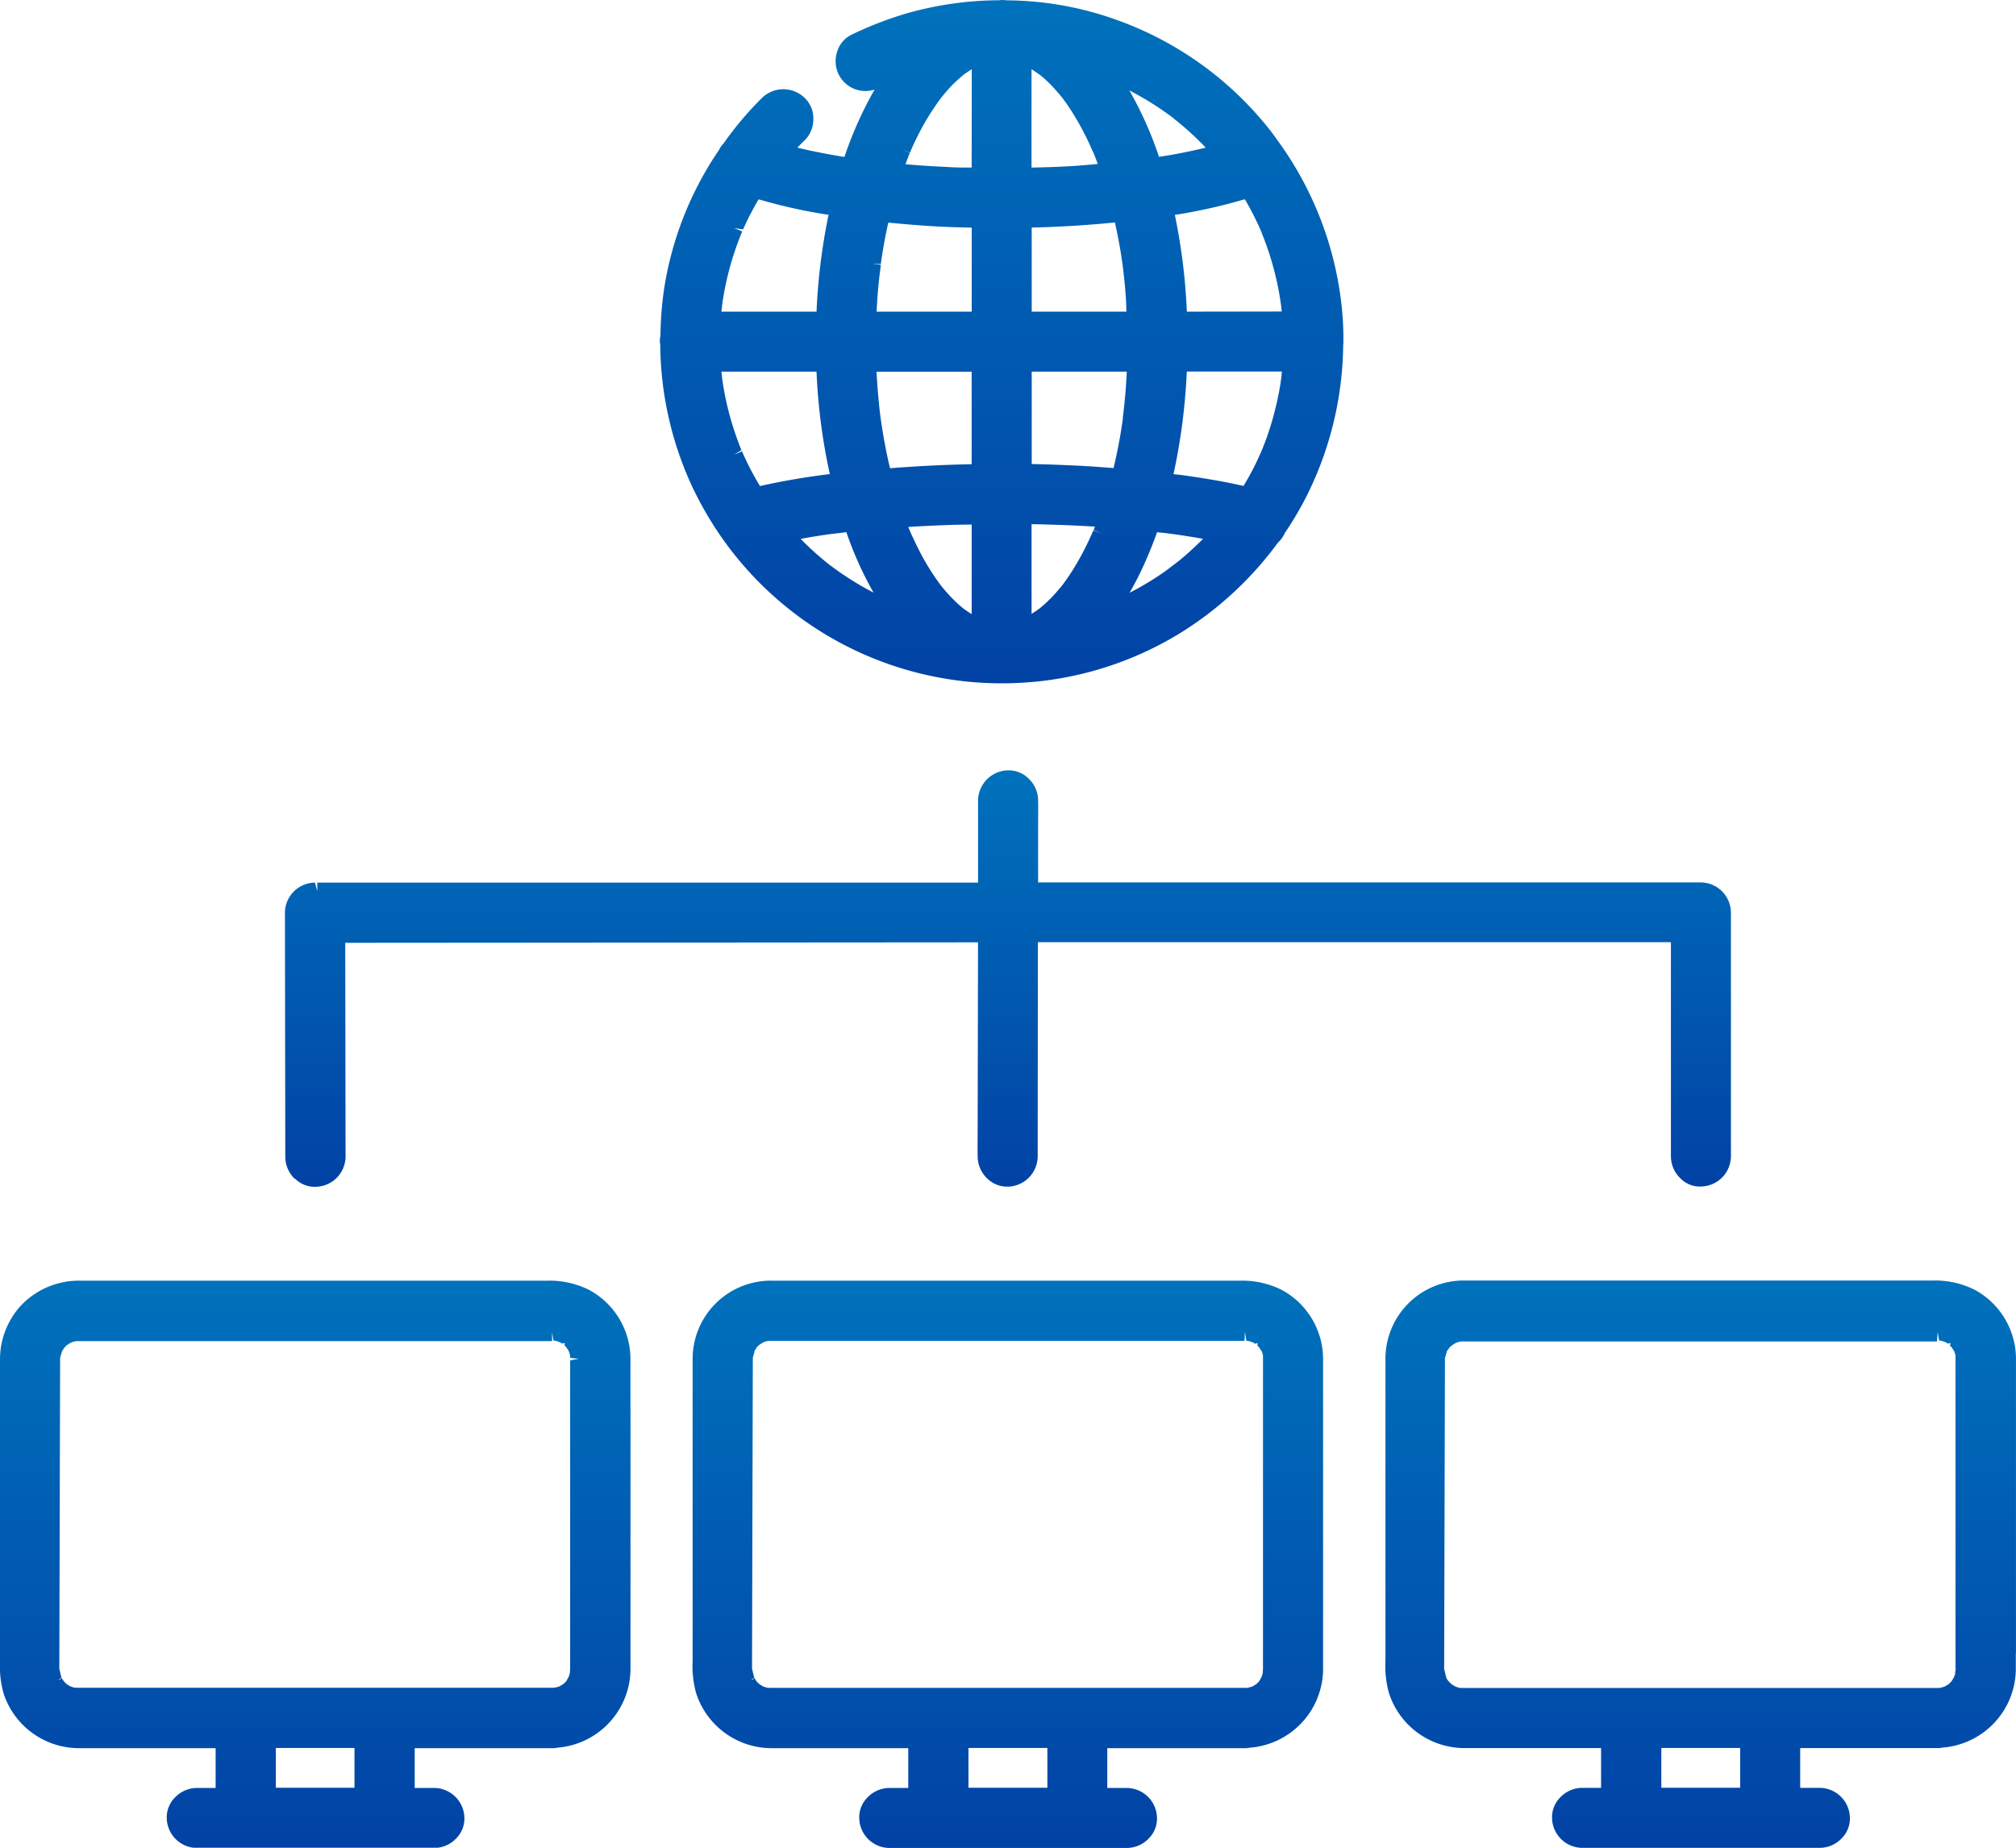
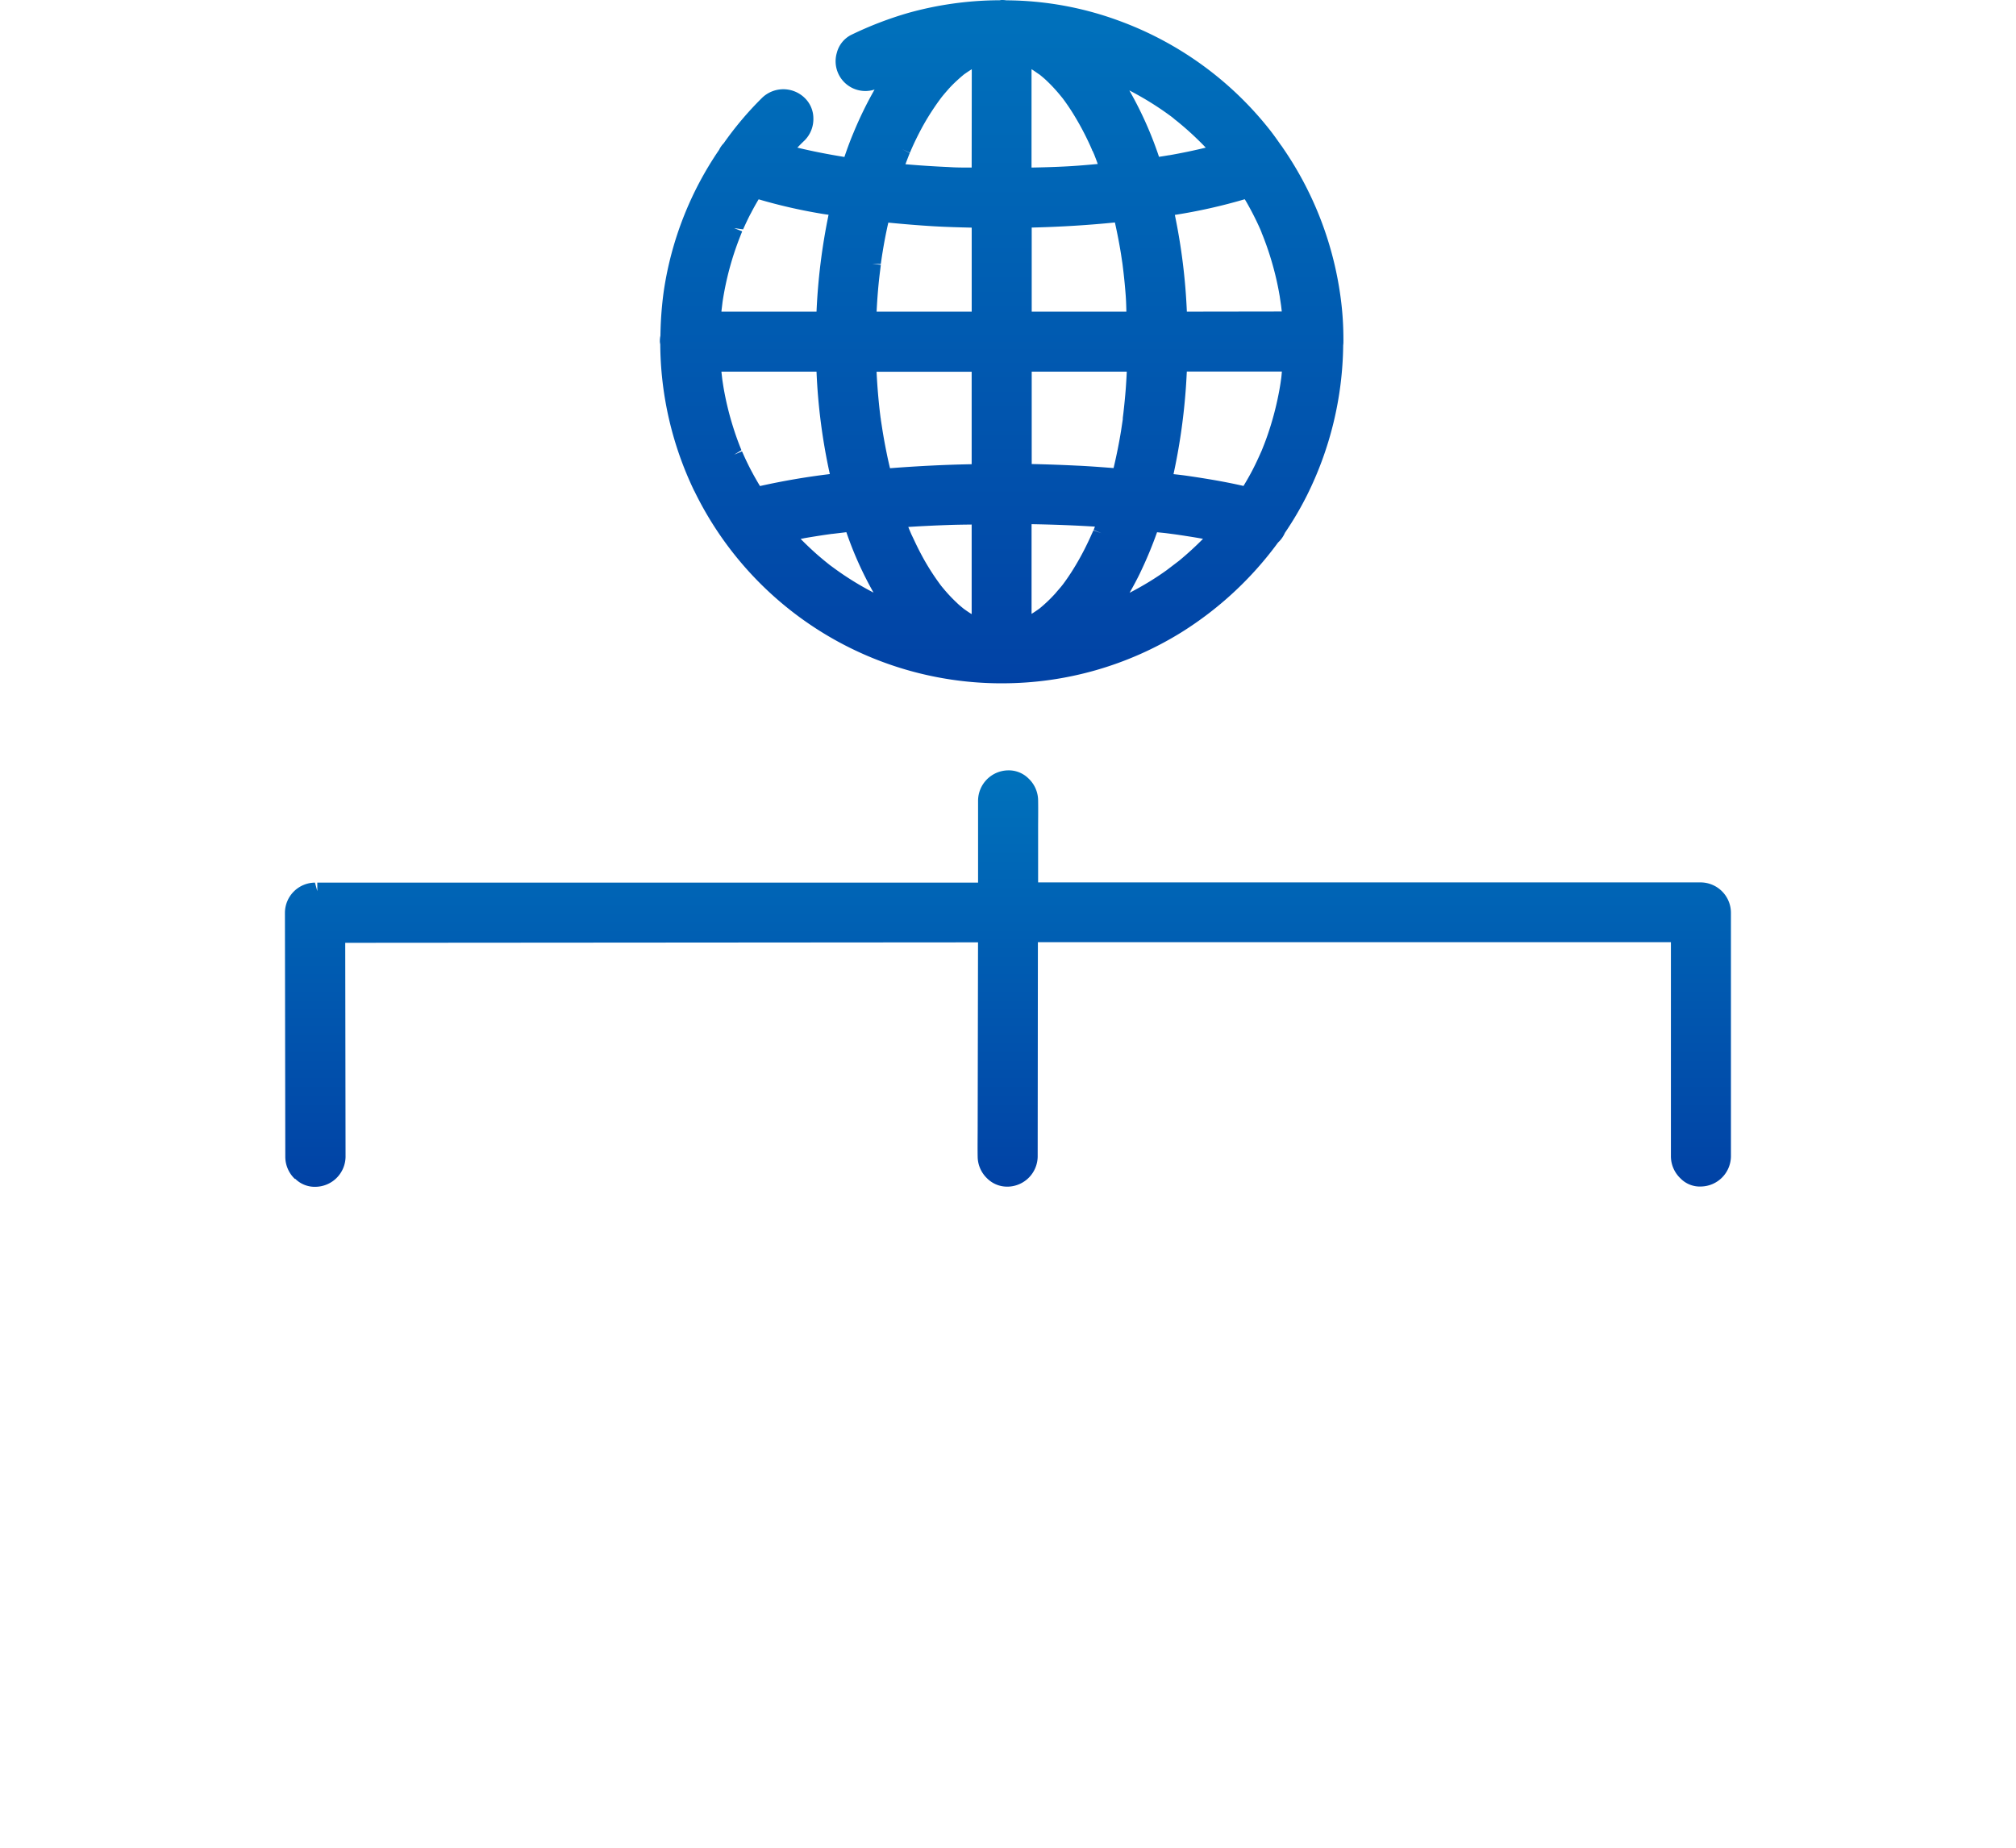
<svg xmlns="http://www.w3.org/2000/svg" width="55.733" height="51.089" viewBox="0 0 55.733 51.089">
  <defs>
    <linearGradient id="a" x1="0.5" x2="0.5" y2="1" gradientUnits="objectBoundingBox">
      <stop offset="0" stop-color="#0072bc" />
      <stop offset="1" stop-color="#0142a5" />
    </linearGradient>
  </defs>
-   <path d="M58.122,78.786V77.462a2.177,2.177,0,0,0-1.137-1.951,2.449,2.449,0,0,0-1.173-.258H42.923a2.164,2.164,0,0,0-2.23,2.159v8.356a2.782,2.782,0,0,0,.1.9,2.195,2.195,0,0,0,2.074,1.511c.3,0,.591,0,.887,0h2.9v1.1h-.525a.845.845,0,0,0-.606.266.777.777,0,0,0-.224.574.842.842,0,0,0,.83.819H52.7a.846.846,0,0,0,.606-.266.778.778,0,0,0,.224-.574.842.842,0,0,0-.829-.819h-.545v-1.1h3.805a.574.574,0,0,0,.136-.014,2.193,2.193,0,0,0,2.025-2.145V78.786ZM50.5,89.273H48.318v-1.1H50.5Zm5.461-12.6L56,76.91l.048.009a.767.767,0,0,1,.081.021.42.42,0,0,0,.062.024l.015.009.045.029.018-.019a.267.267,0,0,0,.039,0,.213.213,0,0,0,.008.029l-.016.028c.019.018.038.039.059.063a.309.309,0,0,0,.034.051c.011.019.023.036.036.06s.02.064.032.112c0,.02,0,.041,0,.062l0,7.476c0,.38,0,.759,0,1.141h0a.358.358,0,0,0-.005.051h0v.022l0,.01a.962.962,0,0,1-.028.106l-.019.038-.03.052,0,.007a.364.364,0,0,0-.025.04l-.008.008c-.024.025-.048.048-.073.071l0,0-.021.012c-.026.017-.053.034-.084.05a1.016,1.016,0,0,1-.11.032.285.285,0,0,0-.039.007l-13.119,0-.061,0a.457.457,0,0,0-.064,0l-.038-.008a.869.869,0,0,1-.1-.034.982.982,0,0,1-.1-.063l-.07-.064-.026-.04-.034-.056-.09.05a.229.229,0,0,0,.022-.033l.062-.019c-.012-.04-.022-.081-.039-.152a.23.23,0,0,0-.011-.033.206.206,0,0,0,0-.038h-.008l0-.005c0-.011-.006-.022-.008-.027v0l0-.009.022-8.547,0-.05c.011-.043.024-.086.045-.155A.15.15,0,0,0,42.4,77.2l.031-.049a.361.361,0,0,0,.04-.062l.01-.01c.013-.014.03-.029.055-.052a.386.386,0,0,0,.05-.034l.068-.039.03-.011a.88.88,0,0,1,.111-.027l13.155,0Z" transform="translate(-21.545 -39.843)" fill="url(#a)" />
-   <path d="M98.831,85.558v-8.1a2.176,2.176,0,0,0-1.137-1.951,2.446,2.446,0,0,0-1.173-.258H83.632A2.164,2.164,0,0,0,81.4,77.41V85.77a2.771,2.771,0,0,0,.1.895,2.195,2.195,0,0,0,2.074,1.511c.3,0,.591,0,.887,0h2.9v1.1h-.525a.845.845,0,0,0-.606.266.777.777,0,0,0-.224.574.842.842,0,0,0,.83.819H93.41a.847.847,0,0,0,.606-.266.778.778,0,0,0,.224-.574.842.842,0,0,0-.829-.819h-.545v-1.1h3.8a.575.575,0,0,0,.136-.014,2.193,2.193,0,0,0,2.025-2.145v-.459Zm-7.625,3.715H89.027v-1.1h2.179Zm5.461-12.6h0l.039.233.047.009c.021,0,.044.009.082.021a.38.38,0,0,0,.062.024l.015.01.045.028.018-.018a.227.227,0,0,0,.04,0,.236.236,0,0,0,.008.029L97,77.04c.017.016.035.036.059.063a.294.294,0,0,0,.034.052c.011.018.022.036.035.059a1.044,1.044,0,0,1,.032.112c0,.021,0,.042,0,.064l0,7.474c0,.38,0,.759,0,1.141h.006a.363.363,0,0,0-.016.106c0,.021-.01.045-.023.084l-.019.038-.032.054-.008.013c-.007.009-.013.021-.02.032l-.008.008c-.024.025-.05.049-.075.073h0l-.021.013c-.026.016-.052.033-.086.05a1.1,1.1,0,0,1-.107.031.3.3,0,0,0-.039.007l-13.119,0-.061,0a.448.448,0,0,0-.063,0l-.039-.008a.774.774,0,0,1-.1-.034,1.073,1.073,0,0,1-.1-.062.732.732,0,0,1-.1-.1l-.041-.06c-.012-.039-.021-.079-.039-.153a.185.185,0,0,0-.01-.031.178.178,0,0,0,0-.028h-.006v0s0-.007,0-.011a.191.191,0,0,0-.018-.033l.007,0h0v0l.022-8.548,0-.051c.01-.041.023-.082.045-.154a.192.192,0,0,0,.006-.026c0-.009.006-.016.009-.026a.367.367,0,0,0,.061-.081l.011-.011c.013-.014.032-.031.056-.052a.38.38,0,0,0,.049-.034l.068-.039.032-.012a.885.885,0,0,1,.11-.027l13.155,0Z" transform="translate(-43.099 -39.843)" fill="url(#a)" />
-   <path d="M17.429,78.786V77.462a2.176,2.176,0,0,0-1.137-1.951,2.446,2.446,0,0,0-1.173-.258H2.23a2.207,2.207,0,0,0-1.663.7A2.211,2.211,0,0,0,0,77.412v8.356a2.782,2.782,0,0,0,.1.9,2.195,2.195,0,0,0,2.074,1.511c.3,0,.591,0,.887,0h2.9v1.1H5.44a.845.845,0,0,0-.606.266.777.777,0,0,0-.224.574.842.842,0,0,0,.83.819h6.568a.846.846,0,0,0,.606-.266.778.778,0,0,0,.224-.574.842.842,0,0,0-.829-.819h-.545v-1.1h3.805a.574.574,0,0,0,.136-.014,2.193,2.193,0,0,0,2.025-2.145V78.786ZM9.8,89.273H7.625v-1.1H9.8Zm5.461-12.6.039.233.047.009c.021,0,.043.009.081.021a.383.383,0,0,0,.062.024l.015.009.044.028.018-.018a.2.2,0,0,0,.041,0,.173.173,0,0,0,.008.029l-.016.028c.019.018.038.039.059.063a.307.307,0,0,0,.034.051c.011.019.023.036.035.06a1.067,1.067,0,0,1,.032.112c0,.021,0,.043,0,.065l.237.024-.235.048v7.4c0,.38,0,.759,0,1.141h0a.357.357,0,0,0-.005.051h0v.02l0,.01a.916.916,0,0,1-.028.108l-.019.038-.03.052,0,.007a.364.364,0,0,0-.025.04l-.008.008c-.02.022-.042.042-.076.074l-.022.013c-.026.016-.052.033-.08.048a1.051,1.051,0,0,1-.112.032.289.289,0,0,0-.039.007l-13.119,0-.061,0a.45.45,0,0,0-.063,0L2.039,86.5a.805.805,0,0,1-.1-.034,1.074,1.074,0,0,1-.1-.062.719.719,0,0,1-.093-.1l-.037-.06-.09.05a.229.229,0,0,0,.022-.033l.062-.019c-.012-.038-.021-.079-.037-.145a.442.442,0,0,0-.012-.049.2.2,0,0,0,0-.029H1.651v0a.2.2,0,0,0-.018-.033l.007,0h0v0l.022-8.548,0-.05c.011-.043.024-.086.045-.155a.15.15,0,0,0,.006-.024l.031-.049a.361.361,0,0,0,.04-.062l.01-.01c.014-.015.033-.032.056-.053a.339.339,0,0,0,.047-.032l.069-.04.032-.012a.884.884,0,0,1,.11-.027l13.155,0Z" transform="translate(0 -39.843)" fill="url(#a)" />
  <path d="M17.032,56.551a.763.763,0,0,0,.574.223.841.841,0,0,0,.819-.83l-.009-5.916,17.494-.013L35.9,55.129c0,.268-.005.536,0,.816a.843.843,0,0,0,.265.6.78.78,0,0,0,.542.225h.033a.843.843,0,0,0,.819-.83l.006-5.929,17.5,0v5.926a.845.845,0,0,0,.265.605.745.745,0,0,0,.575.224.842.842,0,0,0,.819-.829V49.188a.841.841,0,0,0-.83-.83H37.571l0-1.454c0-.269.005-.539,0-.819a.841.841,0,0,0-.265-.6.775.775,0,0,0-.575-.225.844.844,0,0,0-.82.829l0,2.275-17.267,0c-.333,0-.665,0-1,0l0,.235-.065-.235a.838.838,0,0,0-.83.831l.01,6.758a.847.847,0,0,0,.266.605" transform="translate(-8.872 -23.96)" fill="url(#a)" />
  <path d="M39.723,13.577a9.443,9.443,0,0,0,8.4,5.316h.093l.035,0a9.4,9.4,0,0,0,4.934-1.408A9.649,9.649,0,0,0,55.859,15a.778.778,0,0,0,.189-.266,9.051,9.051,0,0,0,.6-1.017A9.529,9.529,0,0,0,57.66,9.545a.636.636,0,0,0,.006-.105.376.376,0,0,0,0-.041c0-.334-.016-.612-.042-.874a9.5,9.5,0,0,0-1.634-4.44.561.561,0,0,0-.051-.071c-.1-.143-.2-.286-.308-.423A9.432,9.432,0,0,0,51.493.585,9.141,9.141,0,0,0,48.347.009.787.787,0,0,0,48.209,0l-.047.007a9.489,9.489,0,0,0-2.525.35,9.963,9.963,0,0,0-1.582.609.77.77,0,0,0-.393.492.823.823,0,0,0,1.043,1.018,10.487,10.487,0,0,0-.58,1.188c-.085.2-.168.422-.254.676-.469-.076-.9-.161-1.3-.258.064-.068.131-.135.2-.2a.838.838,0,0,0,.242-.611.785.785,0,0,0-.248-.571A.846.846,0,0,0,41.6,2.7a9.169,9.169,0,0,0-1.066,1.261.66.66,0,0,0-.127.182,9.337,9.337,0,0,0-1.529,3.9,9.806,9.806,0,0,0-.093,1.238.7.7,0,0,0-.015.173.478.478,0,0,0,.01.064,9.486,9.486,0,0,0,.94,4.057m11.258,1.167-.223-.077-.046.1c-.035.079-.07.156-.108.234a7.479,7.479,0,0,1-.457.824c-.076.118-.156.234-.239.344l-.05.062c-.047.057-.1.114-.144.169-.083.092-.17.182-.262.266-.044.041-.088.08-.133.118l-.045.038c-.074.054-.149.105-.226.153V14.493c.626.011,1.2.033,1.752.068-.012.031-.024.063-.037.094ZM50.735,4.173l0,.006.04.09q.052.131.1.265c-.271.025-.541.049-.813.064-.339.019-.679.029-1.018.035V1.913c.074.046.146.1.231.156l.04.033c.049.041.1.083.143.126.094.088.184.182.27.279.043.048.086.1.15.178l.033.041q.131.176.248.36a7.748,7.748,0,0,1,.455.829c.034.072.068.146.1.222l.008.02,0,.012h0Zm5.23,6.1c-.005.059-.01.118-.017.176l-.022.155c-.016.1-.034.206-.055.308a8.331,8.331,0,0,1-.3,1.113c-.03.087-.061.172-.094.257l-.069.174c-.077.173-.155.346-.242.515s-.17.313-.262.465c-.478-.11-1-.2-1.591-.285-.114-.016-.229-.029-.344-.041a16.821,16.821,0,0,0,.334-2.284c.015-.184.025-.368.034-.553ZM53.338,8.617a16.529,16.529,0,0,0-.332-2.675,15.12,15.12,0,0,0,1.932-.433c.019.029.037.059.054.089.095.166.184.335.267.507q.059.122.114.247l.033.081,0,.009v0l.008.016.024.058a8.384,8.384,0,0,1,.347,1.092q.07.287.119.577l.038.255c.007.057.014.115.02.173Zm-4.289,0V6.292c.794-.019,1.566-.067,2.3-.141.066.295.122.586.168.87l.041.273s.006.046.006.048l.022.182q.037.319.061.639c.011.152.016.3.019.454Zm1.3,4.26q-.651-.033-1.3-.047V10.275h2.628q-.011.248-.03.5c-.017.213-.038.426-.064.652l-.016.128s0,.023,0,.037v0l-.048.319c-.056.344-.126.691-.207,1.031-.318-.025-.635-.049-.954-.065m1.688,2.963a11.305,11.305,0,0,0,.468-1.123h.008c.079.008.158.015.236.024l.236.031q.171.024.342.051c.15.023.3.048.449.075a8.826,8.826,0,0,1-.661.605l-.344.262c-.154.111-.313.216-.474.315q-.27.165-.551.31c.1-.176.2-.361.292-.551m.8-11.548c-.09.016-.179.03-.279.045-.018-.054-.036-.108-.055-.161A10.209,10.209,0,0,0,51.748,2.5c.08.041.158.083.236.127a8.372,8.372,0,0,1,.943.61l.07.057L53,3.3l.023.016.018.014c.079.063.155.127.231.192q.215.186.417.386.087.085.171.174c-.323.079-.66.149-1.019.212M40.828,6.308l.242.034.063-.137c.05-.107.1-.214.158-.319.066-.128.136-.253.209-.375a14.7,14.7,0,0,0,1.715.394c.073.013.145.023.218.033A16.849,16.849,0,0,0,43.1,8.617H40.472c0-.007,0-.012,0-.019l.03-.248a8.275,8.275,0,0,1,.311-1.323c.069-.213.148-.422.232-.63l-.218-.088m.162,6.05q-.107-.27-.193-.546a8.281,8.281,0,0,1-.271-1.125l-.028-.182c-.009-.077-.018-.153-.026-.23H43.1a16.3,16.3,0,0,0,.368,2.832,19.562,19.562,0,0,0-1.931.331c-.144-.238-.265-.462-.369-.68-.037-.077-.072-.154-.121-.264l-.007-.016-.216.093h0l.2-.126Zm6.4-7.726h-.042c-.2,0-.393,0-.589-.014-.393-.017-.8-.043-1.2-.078.038-.1.078-.206.12-.311l-.211-.106.215.1h0l.042-.1c.035-.079.071-.158.108-.235.07-.145.144-.289.222-.43a7.006,7.006,0,0,1,.5-.766l.036-.045c.045-.054.09-.107.136-.159.086-.1.176-.188.27-.274.044-.04.088-.08.134-.118l.041-.035c.073-.052.145-.1.221-.148Zm-2.749,2.66.237.008c.016-.112.032-.225.051-.337.032-.2.069-.4.111-.6.014-.069.03-.138.046-.209.434.043.841.076,1.237.1.355.021.712.031,1.068.039V8.617H44.761c.02-.4.051-.783.1-1.154l.017-.141Zm.238,4.311c0-.014,0-.028-.006-.042h0l-.021-.17c-.042-.366-.073-.739-.091-1.114h2.629v2.557c-.746.014-1.5.052-2.257.111q-.055-.226-.1-.453-.061-.3-.109-.6Zm1.708,4.643-.046-.057-.025-.034h0a6.618,6.618,0,0,1-.468-.73c-.08-.146-.156-.295-.227-.446-.032-.068-.064-.136-.095-.2l-.057-.133-.031-.077q.553-.035,1.108-.054c.214-.008.429-.01.644-.013V16.98c-.079-.048-.153-.1-.22-.148l-.05-.041c-.049-.041-.1-.083-.143-.127-.095-.088-.184-.181-.271-.278-.04-.046-.08-.092-.119-.14m-3.833-1.364c.192-.034.385-.064.576-.093l.2-.028h.012l.384-.046a9.911,9.911,0,0,0,.751,1.67c-.252-.13-.5-.275-.738-.431-.154-.1-.305-.208-.476-.335l-.093-.075c-.079-.063-.155-.128-.23-.192-.162-.142-.322-.293-.478-.452l.093-.017m5.439,3.773Z" transform="translate(-20.527 0)" fill="url(#a)" />
</svg>